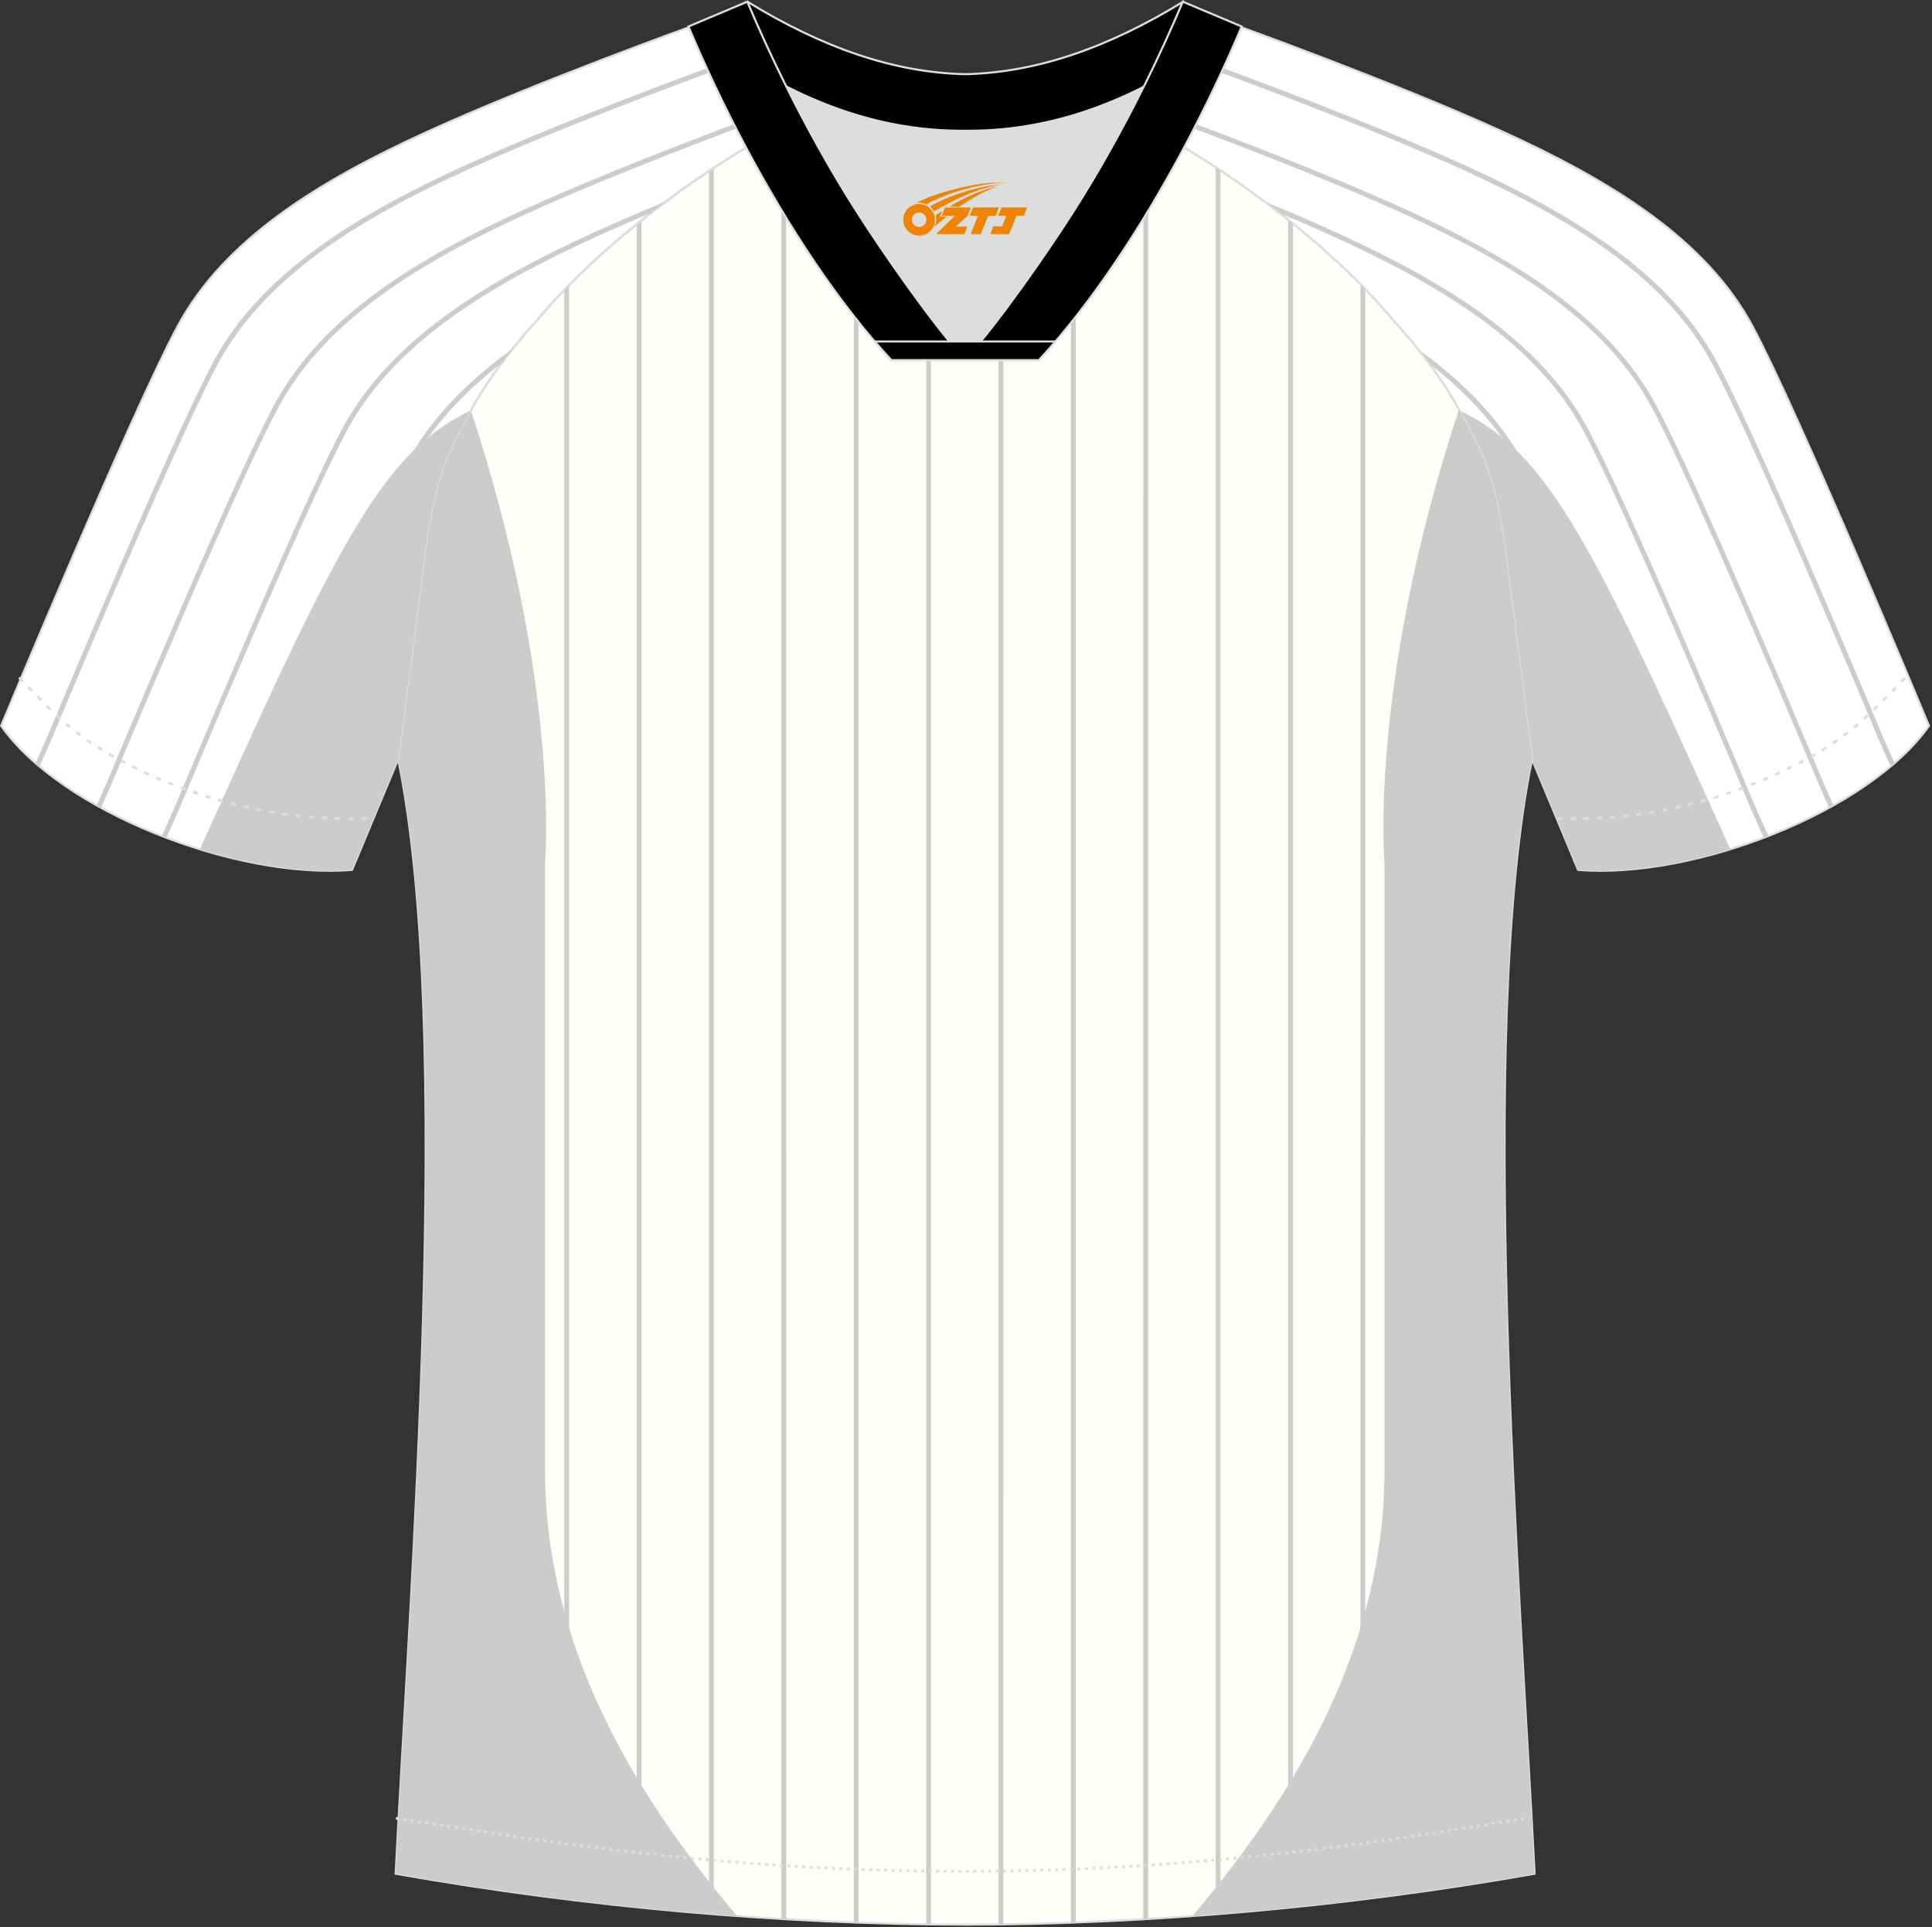
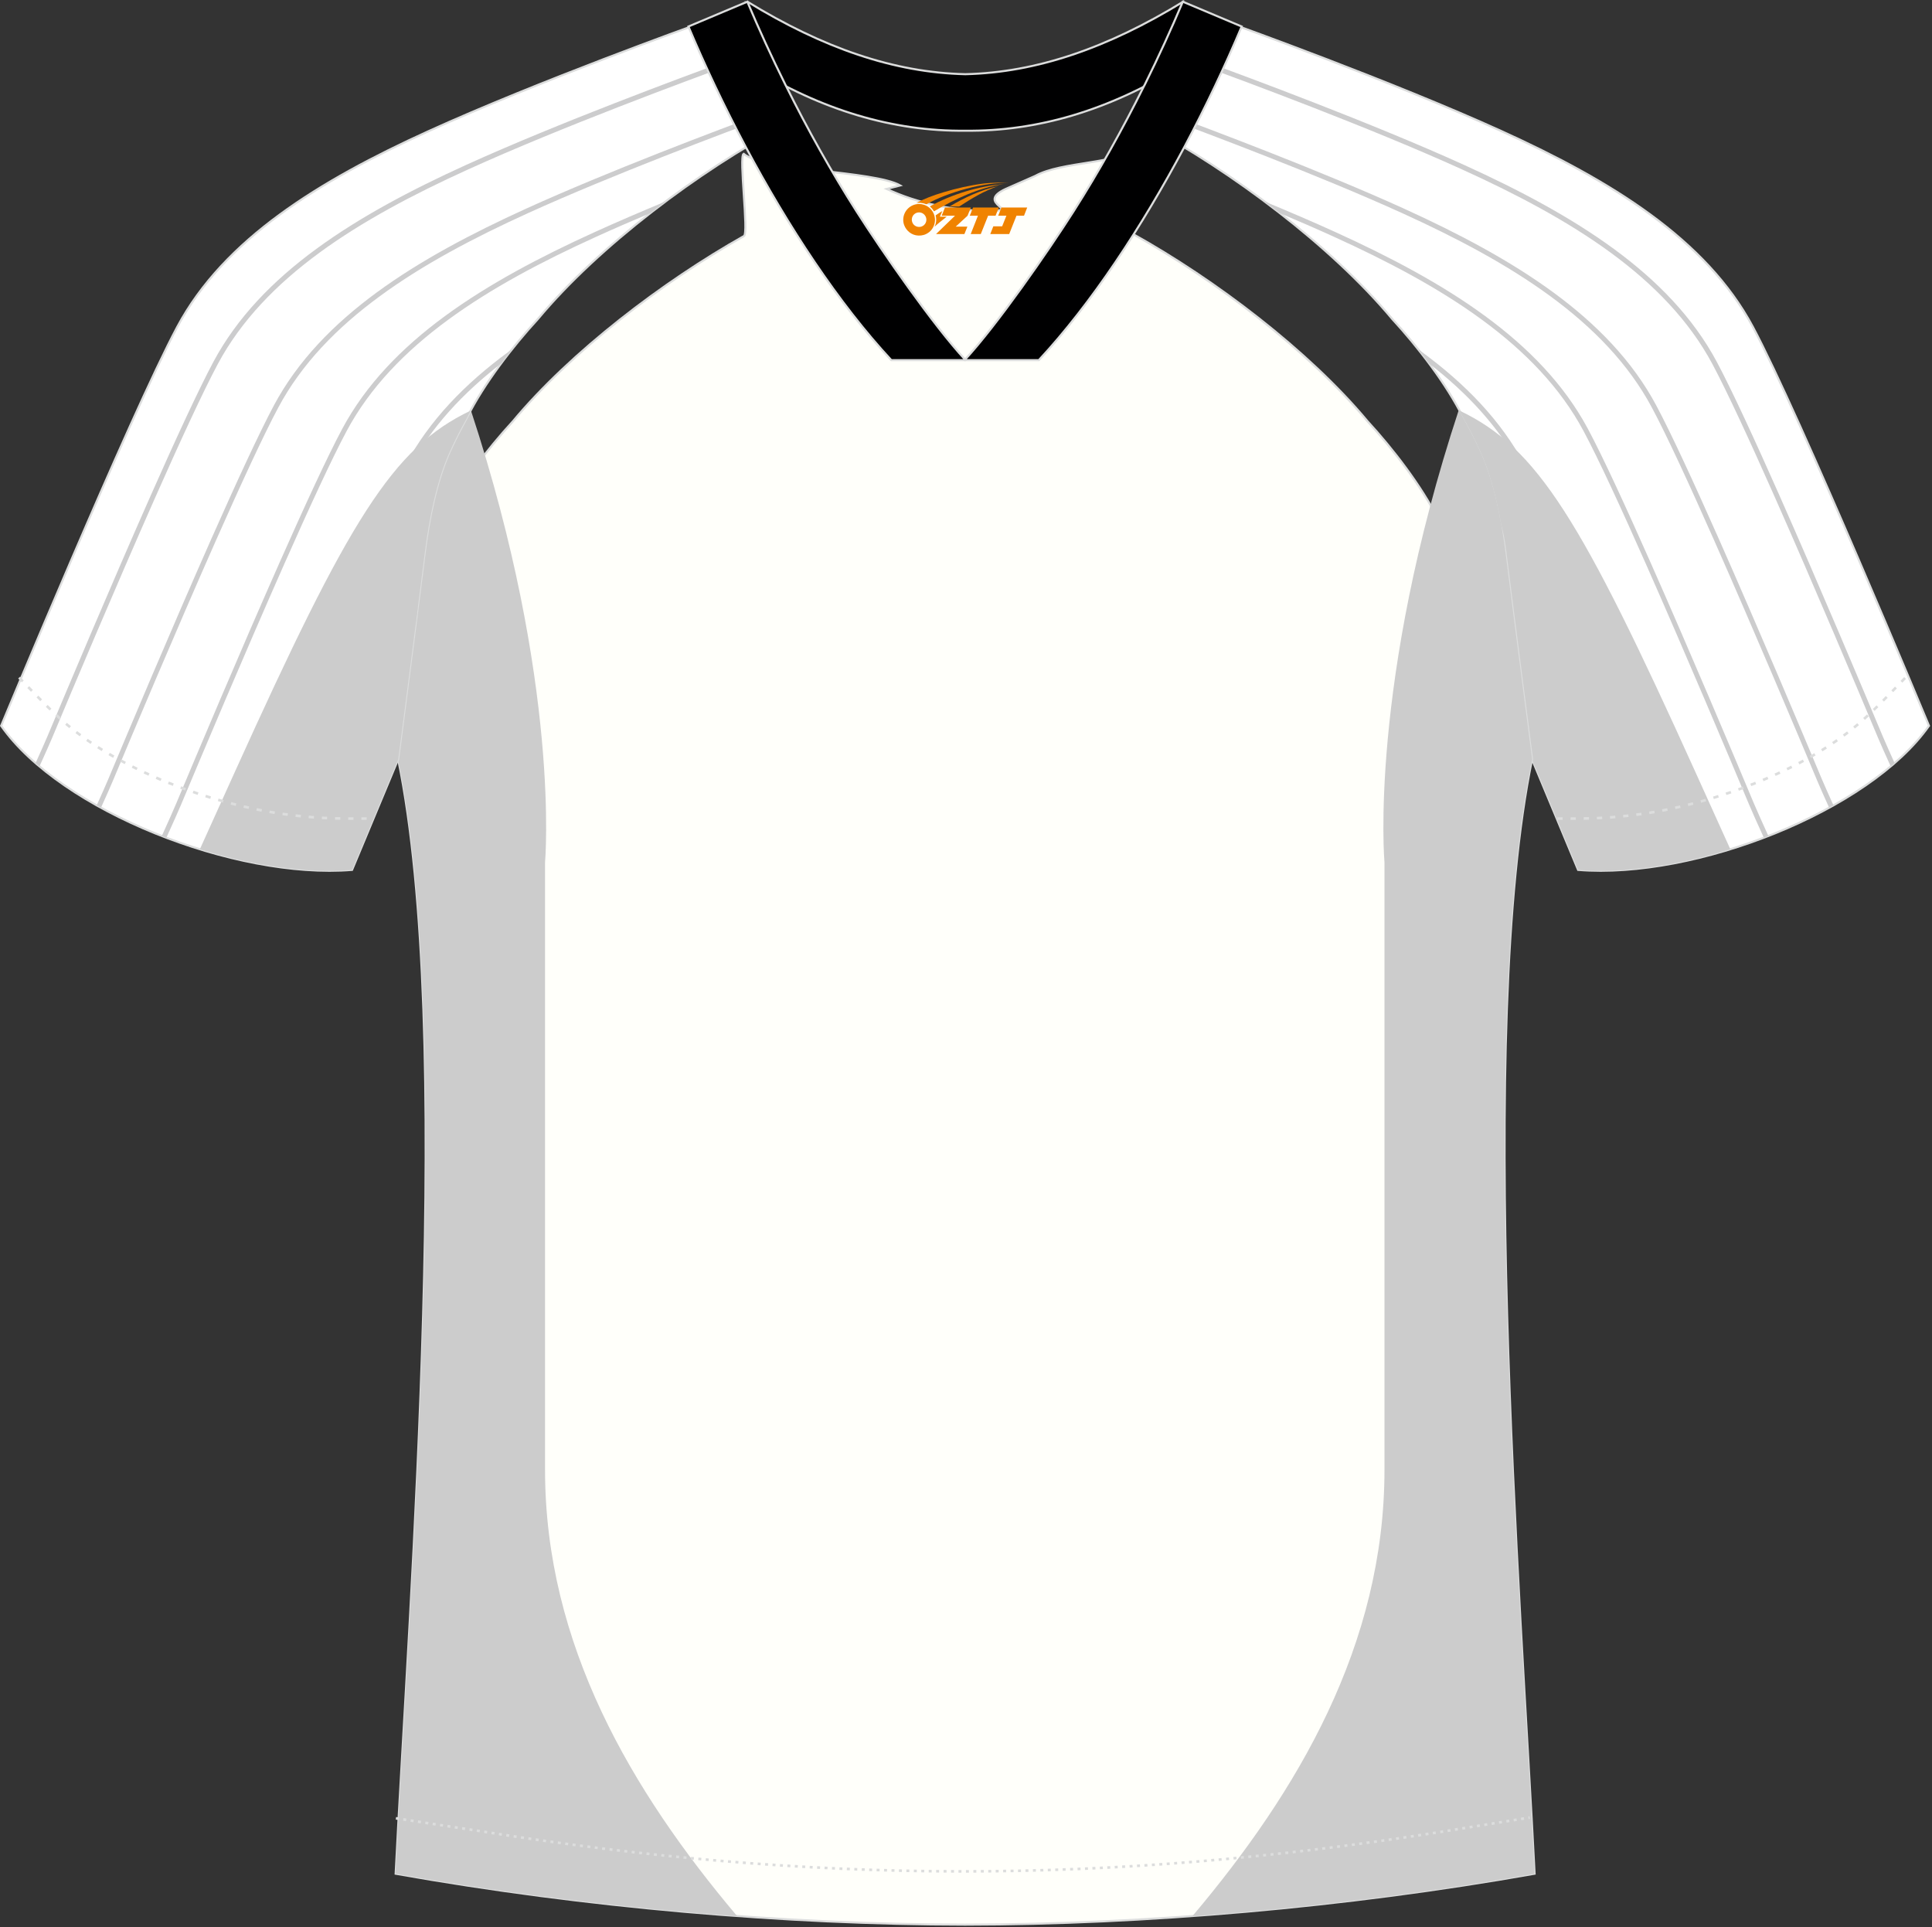
<svg xmlns="http://www.w3.org/2000/svg" version="1.1" id="图层_1" x="0px" y="0px" width="374px" height="373px" viewBox="0 0 374 373" enable-background="new 0 0 374 373" xml:space="preserve">
  <rect x="0" y="0" width="374" height="373" fill="#333333" stroke="none" />
  <g id="XMLID_20_">
    <path fill="#FFFFFF" stroke="#DCDDDD" stroke-width="0.4" stroke-miterlimit="22.926" d="M221.92,24.33   c7.08-5.95,12.46-12.55,16.99-19.55c0,0,30.63,10.99,51.78,20.61c21.15,9.61,39.54,20.88,48.62,37.85   c9.08,16.97,34.11,77.23,34.11,77.23c-11.56,16.47-45.25,29.73-67.93,27.89l-8.91-21.4c0,0-3.8-29.24-5.12-39.81   c-0.85-6.78-2.31-14.06-4.84-19.68c-1.01-2.25-2.15-4.48-3.4-6.7c-3.26-6.52-8.77-13.67-13.7-19.02   C257.64,47.5,238.29,33.07,221.92,24.33z" />
    <path fill="#CCCCCD" d="M233.1,12.86c6.78,2.47,31.84,11.71,49.99,19.96c10.55,4.79,20.41,10,28.75,16.11   c8.32,6.1,15.14,13.11,19.65,21.53c2.86,5.35,7.33,15.04,12.1,25.8c7.7,17.38,16.17,37.48,19.96,46.53   c0.45,1.09,1.41,3.23,2.46,5.54c0.25-0.21,0.5-0.42,0.75-0.64c-0.99-2.2-1.89-4.22-2.33-5.27c-3.8-9.06-12.28-29.19-19.97-46.55   c-4.77-10.76-9.25-20.47-12.13-25.86c-4.58-8.55-11.49-15.67-19.92-21.84c-8.41-6.16-18.32-11.4-28.92-16.22   c-17.9-8.14-42.56-17.25-49.76-19.88C233.51,12.34,233.31,12.6,233.1,12.86L233.1,12.86z M224.22,22.31   c0.26-0.24,0.52-0.48,0.78-0.72c9.58,3.53,30.83,11.54,46.75,18.77c10.6,4.82,20.51,10.05,28.92,16.21   c8.43,6.18,15.34,13.29,19.92,21.84c2.89,5.39,7.36,15.11,12.13,25.86c7.69,17.35,16.17,37.48,19.97,46.55   c0.43,1.01,1.28,2.93,2.23,5.04c-0.27,0.15-0.55,0.31-0.83,0.46c-0.97-2.15-1.85-4.11-2.27-5.13   c-3.79-9.05-12.26-29.15-19.96-46.53c-4.77-10.76-9.23-20.46-12.1-25.8c-4.5-8.42-11.32-15.43-19.64-21.53   c-8.34-6.12-18.2-11.32-28.75-16.11C255.2,33.88,233.56,25.75,224.22,22.31L224.22,22.31z M342.33,161.8   c-0.29,0.11-0.59,0.23-0.88,0.34c-1.19-2.62-2.33-5.16-2.84-6.38c-3.79-9.05-12.26-29.15-19.96-46.53   c-4.77-10.76-9.23-20.46-12.1-25.8c-4.5-8.42-11.32-15.43-19.65-21.53c-8.34-6.12-18.2-11.32-28.75-16.11   c-3.29-1.5-6.81-3.02-10.4-4.54c-0.98-0.76-1.97-1.52-2.96-2.26c4.75,1.97,9.45,3.98,13.75,5.94c10.6,4.82,20.51,10.05,28.92,16.21   c8.43,6.18,15.34,13.29,19.92,21.84c2.89,5.39,7.36,15.11,12.13,25.87c7.69,17.35,16.18,37.48,19.97,46.54   C339.99,156.62,341.14,159.17,342.33,161.8L342.33,161.8z M328.85,166.05c-0.31,0.07-0.62,0.15-0.93,0.22   c-0.68-1.51-1.25-2.8-1.57-3.56c-3.79-9.05-12.26-29.15-19.96-46.53c-4.77-10.76-9.24-20.46-12.1-25.8   c-4.14-7.73-10.23-14.28-17.64-20.02c-0.7-0.94-1.41-1.86-2.13-2.77c0.23,0.17,0.46,0.33,0.69,0.5   c8.43,6.18,15.34,13.29,19.92,21.84c2.89,5.39,7.36,15.11,12.13,25.86c7.69,17.35,16.17,37.48,19.97,46.55   C327.55,163.14,328.15,164.49,328.85,166.05L328.85,166.05z M314.65,168.35c-0.33,0.02-0.67,0.04-1,0.07   c-0.1-0.23-0.18-0.43-0.26-0.6c-3.79-9.05-12.26-29.15-19.96-46.53l-0.24-0.55l-0.42-3.26c0.51,1.13,1.02,2.27,1.53,3.43   c7.69,17.35,16.17,37.48,19.97,46.55C314.37,167.7,314.5,168,314.65,168.35z" />
    <path fill="#CCCCCC" d="M282.54,79.47c15.13,7.19,23.6,21.21,45.61,69.84l6.81,15.05c-10.19,3.15-20.67,4.71-29.48,4l-8.91-21.4   c0,0-3.8-29.24-5.12-39.81c-0.85-6.78-2.31-14.06-4.84-19.68c-1.01-2.25-2.15-4.48-3.4-6.7C283,80.35,282.77,79.91,282.54,79.47z" />
-     <path fill="#FFFFFA" stroke="#DCDDDD" stroke-width="0.4" stroke-miterlimit="22.926" d="M291.47,107.27   c1.27,10.18,4.85,37.71,5.11,39.69c-10.86,52.55-2.19,162.18,0.49,215.68c-36.81,6.52-75.42,9.82-110.24,9.86   c-34.82-0.04-73.43-3.33-110.24-9.86c2.68-53.5,11.35-163.13,0.49-215.68c0.25-1.98,3.83-29.51,5.11-39.69   c0.85-6.78,2.31-14.06,4.84-19.68c1.01-2.25,2.15-4.48,3.4-6.7c3.26-6.52,8.77-13.67,13.69-19.02   c11.2-13.44,29.03-27.03,44.74-35.87c0.96-0.54-1.02-15.4-0.07-15.91c3.94,3.31,25.19,3.25,30.32,6.12l-2.64,0.68   c6.1,2.82,12.97,4.24,19.71,4.25c6.73-0.02-2.74-1.43,3.36-4.26l5.7-2.51c5.14-2.86,16.2-2.27,20.14-5.59   c0.73,0.39-1.96,16.43-1.21,16.84c15.87,8.82,34.04,22.6,45.4,36.23c4.92,5.35,10.44,12.5,13.7,19.02c1.25,2.22,2.39,4.46,3.4,6.7   C289.15,93.22,290.62,100.5,291.47,107.27z" />
-     <path fill="#CCCCCD" d="M110.16,55.23v312.43l-0.93-0.11l0-311.37C109.53,55.86,109.84,55.54,110.16,55.23L110.16,55.23z    M264.29,367.56l-0.93,0.11l0.01-312.58c0.31,0.31,0.62,0.63,0.92,0.94V367.56L264.29,367.56z M250.28,369.15l-0.92,0.09V42.6   c0.31,0.25,0.62,0.49,0.92,0.74V369.15L250.28,369.15z M236.27,370.43l-0.93,0.07l0-338.05l0.92,0.61V370.43L236.27,370.43z    M222.26,371.41l-0.94,0.05l0.01-360.81c0.32-0.09,0.63-0.18,0.93-0.28L222.26,371.41L222.26,371.41z M208.24,372.09l-0.92,0.03   V13.49c0.3-0.1,0.61-0.19,0.93-0.28L208.24,372.09L208.24,372.09z M194.23,372.45l-0.92,0.01V21.07c0.31,0.02,0.62,0.03,0.93,0.05   L194.23,372.45L194.23,372.45z M180.22,372.46l-0.92-0.01l0-354.36c0.3,0.12,0.61,0.23,0.92,0.34V372.46L180.22,372.46z    M166.21,372.12l-0.93-0.03l0-358.55l0.92,0.11V372.12L166.21,372.12z M152.19,371.46l-0.93-0.05l0-360.12   c0.29,0.09,0.6,0.18,0.92,0.26L152.19,371.46L152.19,371.46z M138.18,370.49l-0.93-0.07V33.15c0.31-0.21,0.62-0.41,0.93-0.62   L138.18,370.49L138.18,370.49z M124.17,369.23l-0.92-0.1V43.45c0.31-0.25,0.61-0.49,0.92-0.74V369.23z" />
+     <path fill="#FFFFFA" stroke="#DCDDDD" stroke-width="0.4" stroke-miterlimit="22.926" d="M291.47,107.27   c1.27,10.18,4.85,37.71,5.11,39.69c-10.86,52.55-2.19,162.18,0.49,215.68c-36.81,6.52-75.42,9.82-110.24,9.86   c-34.82-0.04-73.43-3.33-110.24-9.86c2.68-53.5,11.35-163.13,0.49-215.68c0.25-1.98,3.83-29.51,5.11-39.69   c1.01-2.25,2.15-4.48,3.4-6.7c3.26-6.52,8.77-13.67,13.69-19.02   c11.2-13.44,29.03-27.03,44.74-35.87c0.96-0.54-1.02-15.4-0.07-15.91c3.94,3.31,25.19,3.25,30.32,6.12l-2.64,0.68   c6.1,2.82,12.97,4.24,19.71,4.25c6.73-0.02-2.74-1.43,3.36-4.26l5.7-2.51c5.14-2.86,16.2-2.27,20.14-5.59   c0.73,0.39-1.96,16.43-1.21,16.84c15.87,8.82,34.04,22.6,45.4,36.23c4.92,5.35,10.44,12.5,13.7,19.02c1.25,2.22,2.39,4.46,3.4,6.7   C289.15,93.22,290.62,100.5,291.47,107.27z" />
    <path fill="#CCCCCC" d="M142.69,370.84c-20.36-24.13-37.18-52.47-37.18-86.4V166.9c0,0,3.1-34.49-14.35-87.47   c-0.27,0.49-0.52,0.98-0.76,1.46c-1.25,2.22-2.39,4.46-3.4,6.7c-2.53,5.62-3.99,12.9-4.84,19.68c-1.27,10.18-4.85,37.71-5.11,39.69   c10.86,52.55,2.19,162.18-0.49,215.68C98.38,366.51,120.8,369.25,142.69,370.84z" />
    <path fill="#CCCCCC" d="M230.83,370.85c20.36-24.13,37.18-52.47,37.18-86.41V166.9c0,0-3.1-34.54,14.4-87.6   c0.29,0.53,0.57,1.06,0.83,1.59c1.25,2.22,2.39,4.46,3.4,6.7c2.52,5.62,3.99,12.9,4.84,19.68c1.27,10.18,4.85,37.71,5.11,39.69   c-10.86,52.55-2.19,162.18,0.49,215.68C275.23,366.52,252.76,369.25,230.83,370.85z" />
    <path fill="#FFFFFF" stroke="#DCDDDD" stroke-width="0.4" stroke-miterlimit="22.926" d="M151.72,24.33   c-7.08-5.95-12.46-12.55-16.99-19.55c0,0-30.63,10.99-51.78,20.61C61.8,35,43.42,46.27,34.33,63.24   c-9.08,16.97-34.11,77.23-34.11,77.23c11.56,16.47,45.25,29.73,67.93,27.89l8.92-21.4c0,0,3.8-29.24,5.12-39.81   c0.85-6.78,2.31-14.06,4.84-19.68c1.01-2.25,2.15-4.48,3.4-6.7c3.26-6.52,8.77-13.67,13.69-19.02   C116,47.5,135.36,33.07,151.72,24.33z" />
    <g>
      <path fill="#CCCCCD" d="M140.55,12.86c-6.78,2.47-31.84,11.71-49.99,19.96c-10.55,4.79-20.41,10-28.75,16.11    c-8.32,6.1-15.14,13.11-19.65,21.53c-2.86,5.35-7.33,15.04-12.1,25.8c-7.7,17.38-16.17,37.48-19.96,46.53    c-0.46,1.09-1.41,3.23-2.46,5.54c-0.25-0.21-0.5-0.42-0.75-0.64c0.99-2.2,1.89-4.22,2.33-5.27c3.8-9.06,12.28-29.19,19.97-46.55    c4.77-10.76,9.25-20.47,12.13-25.86c4.58-8.55,11.49-15.67,19.92-21.84c8.41-6.16,18.32-11.4,28.92-16.22    c17.9-8.14,42.56-17.25,49.76-19.88C140.13,12.34,140.34,12.6,140.55,12.86L140.55,12.86z M149.42,22.31    c-0.26-0.24-0.52-0.48-0.78-0.72c-9.58,3.53-30.83,11.54-46.75,18.77c-10.6,4.82-20.51,10.05-28.92,16.21    c-8.43,6.18-15.34,13.29-19.92,21.84c-2.88,5.39-7.36,15.11-12.13,25.86c-7.69,17.35-16.17,37.48-19.97,46.55    c-0.42,1.01-1.28,2.93-2.23,5.04c0.27,0.15,0.55,0.31,0.83,0.46c0.97-2.15,1.85-4.11,2.27-5.13c3.79-9.05,12.26-29.15,19.96-46.53    c4.77-10.76,9.24-20.46,12.1-25.8c4.5-8.42,11.32-15.43,19.65-21.53c8.34-6.12,18.2-11.32,28.75-16.11    C118.45,33.88,140.08,25.75,149.42,22.31L149.42,22.31z M31.32,161.8c0.29,0.11,0.59,0.23,0.88,0.34    c1.19-2.62,2.33-5.16,2.84-6.38c3.79-9.05,12.26-29.15,19.96-46.53c4.77-10.76,9.24-20.46,12.1-25.8    C71.6,75.01,78.42,68,86.74,61.9c8.34-6.12,18.2-11.32,28.75-16.11c3.29-1.5,6.81-3.02,10.4-4.54c0.98-0.76,1.97-1.52,2.96-2.26    c-4.75,1.97-9.45,3.98-13.75,5.94c-10.6,4.82-20.51,10.05-28.92,16.21c-8.43,6.18-15.34,13.29-19.92,21.84    c-2.89,5.39-7.36,15.11-12.13,25.87c-7.69,17.35-16.17,37.48-19.97,46.54C33.65,156.62,32.51,159.17,31.32,161.8L31.32,161.8z     M44.79,166.05c0.31,0.07,0.62,0.15,0.93,0.22c0.67-1.51,1.25-2.8,1.57-3.56c3.79-9.05,12.26-29.15,19.96-46.53    c4.77-10.76,9.24-20.46,12.1-25.8C83.49,82.65,89.58,76.11,97,70.36c0.7-0.94,1.41-1.86,2.13-2.77c-0.23,0.17-0.46,0.33-0.69,0.5    c-8.43,6.18-15.34,13.29-19.92,21.84c-2.89,5.39-7.36,15.11-12.13,25.86c-7.69,17.35-16.18,37.48-19.97,46.55    C46.09,163.14,45.49,164.49,44.79,166.05L44.79,166.05z M59,168.35c0.33,0.02,0.67,0.04,1,0.07c0.1-0.23,0.18-0.43,0.26-0.6    c3.79-9.05,12.26-29.15,19.96-46.53l0.24-0.55l0.42-3.26c-0.5,1.13-1.01,2.27-1.53,3.43c-7.69,17.35-16.18,37.48-19.97,46.55    C59.28,167.7,59.15,168,59,168.35z" />
      <path fill="#CCCCCC" d="M91.11,79.47c-15.13,7.19-23.6,21.21-45.61,69.84l-6.81,15.05c10.19,3.15,20.67,4.71,29.48,4l8.92-21.4    c0,0,3.8-29.24,5.12-39.81c0.85-6.78,2.31-14.06,4.84-19.68c1.01-2.25,2.15-4.48,3.4-6.7C90.64,80.35,90.87,79.91,91.11,79.47z" />
    </g>
    <path fill="none" stroke="#DCDDDD" stroke-width="0.507" stroke-miterlimit="22.926" stroke-dasharray="1.02,1.531" d="   M3.7,131.14c2.92,3.02,6.09,6.41,9.27,9.1c10.32,8.74,27.36,15.21,41.6,17.27c5.61,0.82,10.34,0.99,16.71,0.91" />
    <path fill="none" stroke="#DCDDDD" stroke-width="0.507" stroke-miterlimit="22.926" stroke-dasharray="0.576,0.865" d="   M76.64,351.91c1.31,0.21,15.14,2.3,16.45,2.51c30.89,4.95,61.95,7.77,93.3,7.77c30.85,0,61.41-2.73,91.81-7.53   c1.8-0.28,16.13-2.59,17.93-2.89" />
    <path fill="none" stroke="#DCDDDD" stroke-width="0.507" stroke-miterlimit="22.926" stroke-dasharray="1.02,1.531" d="   M368.79,131.22c-2.9,3-6.04,6.35-9.19,9.02c-10.32,8.74-27.36,15.21-41.6,17.27c-5.61,0.82-10.34,0.99-16.71,0.91" />
    <path fill="#000001" stroke="#DCDDDD" stroke-width="0.4" stroke-miterlimit="22.926" d="M145.36,12.88   c13.69,8.44,27.53,12.57,41.51,12.42c13.98,0.15,27.82-3.98,41.51-12.42c1.75-6.97,0.68-12.56,0.68-12.56   c-14.63,8.96-28.42,13.72-42.19,14.04c-13.77-0.31-27.57-5.07-42.2-14.04C144.67,0.32,143.6,5.92,145.36,12.88z" />
-     <path fill="#DCDDDD" d="M218.04,18.43c-10.31,4.7-20.7,6.99-31.17,6.88c-10.47,0.11-20.86-2.17-31.17-6.88   c-1.16-0.53-2.32-1.09-3.48-1.68c4.1,8.24,8.7,16.46,13.6,24.17c4.88,7.67,14.79,21.97,21.04,28.72l-0.04,0.06   c6.25-6.75,16.16-21.05,21.04-28.72c4.91-7.71,9.5-15.93,13.6-24.17l0.02-0.04C220.34,17.35,219.19,17.9,218.04,18.43z" />
    <path fill="#000001" stroke="#DCDDDD" stroke-width="0.4" stroke-miterlimit="22.926" d="M152.04,16.4   c-2.68-5.4-5.15-10.81-7.37-16.07l-11.4,4.8c3.2,7.6,6.93,15.49,11.06,23.25c8.22,15.44,18,30.33,28.21,41.32h14.28l0.04-0.06   c-6.25-6.75-16.15-21.05-21.04-28.72c-4.91-7.71-9.5-15.93-13.6-24.17C152.16,16.63,152.1,16.51,152.04,16.4z" />
    <path fill="#000001" stroke="#DCDDDD" stroke-width="0.4" stroke-miterlimit="22.926" d="M221.6,16.4   c2.68-5.4,5.15-10.81,7.37-16.07l11.4,4.8c-3.2,7.6-6.93,15.49-11.06,23.25c-8.22,15.44-18,30.33-28.21,41.32h-14.29l-0.04-0.06   c6.25-6.75,16.16-21.05,21.04-28.72c4.91-7.71,9.5-15.93,13.6-24.17C221.48,16.63,221.54,16.51,221.6,16.4z" />
-     <path fill="#000001" stroke="#DCDDDD" stroke-width="0.4" stroke-miterlimit="22.926" d="M186.82,69.69h14.29   c1.08-1.16,2.15-2.36,3.21-3.6h-14.38h-0.09h-6.05h-14.47c1.07,1.24,2.14,2.44,3.21,3.6H186.82z" />
  </g>
  <g id="图层_x0020_1">
    <path fill="#F08300" d="M175.03,43.56c0.416,1.136,1.472,1.984,2.752,2.032c0.144,0,0.304,0,0.448-0.016h0.016   c0.016,0,0.064,0,0.128-0.016c0.032,0,0.048-0.016,0.08-0.016c0.064-0.016,0.144-0.032,0.224-0.048c0.016,0,0.016,0,0.032,0   c0.192-0.048,0.4-0.112,0.576-0.208c0.192-0.096,0.4-0.224,0.608-0.384c0.672-0.56,1.104-1.408,1.104-2.352   c0-0.224-0.032-0.448-0.08-0.672l0,0C180.87,41.68,180.82,41.51,180.74,41.33C180.27,40.24,179.19,39.48,177.92,39.48C176.23,39.48,174.85,40.85,174.85,42.55C174.85,42.9,174.91,43.24,175.03,43.56L175.03,43.56L175.03,43.56z M179.33,42.58L179.33,42.58C179.3,43.36,178.64,43.96,177.86,43.92C177.07,43.89,176.48,43.24,176.51,42.45c0.032-0.784,0.688-1.376,1.472-1.344   C178.75,41.14,179.36,41.81,179.33,42.58L179.33,42.58z" />
    <polygon fill="#F08300" points="193.36,40.16 ,192.72,41.75 ,191.28,41.75 ,189.86,45.3 ,187.91,45.3 ,189.31,41.75 ,187.73,41.75    ,188.37,40.16" />
    <path fill="#F08300" d="M195.33,35.43c-1.008-0.096-3.024-0.144-5.056,0.112c-2.416,0.304-5.152,0.912-7.616,1.664   C180.61,37.81,178.74,38.53,177.39,39.3C177.59,39.27,177.78,39.25,177.97,39.25c0.48,0,0.944,0.112,1.36,0.288   C183.43,37.22,190.63,35.17,195.33,35.43L195.33,35.43L195.33,35.43z" />
    <path fill="#F08300" d="M180.8,40.9c4-2.368,8.88-4.672,13.488-5.248c-4.608,0.288-10.224,2-14.288,4.304   C180.32,40.21,180.59,40.53,180.8,40.9C180.8,40.9,180.8,40.9,180.8,40.9z" />
    <polygon fill="#F08300" points="198.85,40.16 ,198.23,41.75 ,196.77,41.75 ,195.36,45.3 ,194.9,45.3 ,193.39,45.3 ,191.7,45.3    ,192.29,43.8 ,194,43.8 ,194.82,41.75 ,193.23,41.75 ,193.87,40.16" />
    <polygon fill="#F08300" points="187.94,40.16 ,187.3,41.75 ,185.01,43.86 ,187.27,43.86 ,186.69,45.3 ,181.2,45.3 ,184.87,41.75    ,182.29,41.75 ,182.93,40.16" />
    <path fill="#F08300" d="M193.22,36.02c-3.376,0.752-6.464,2.192-9.424,3.952h1.888C188.11,38.4,190.45,36.97,193.22,36.02z    M182.42,40.84C181.79,41.22,181.73,41.27,181.12,41.68c0.064,0.256,0.112,0.544,0.112,0.816c0,0.496-0.112,0.976-0.32,1.392   c0.176-0.16,0.32-0.304,0.432-0.4c0.272-0.24,0.768-0.64,1.6-1.296l0.32-0.256H181.94l0,0L182.42,40.84L182.42,40.84L182.42,40.84z" />
  </g>
</svg>